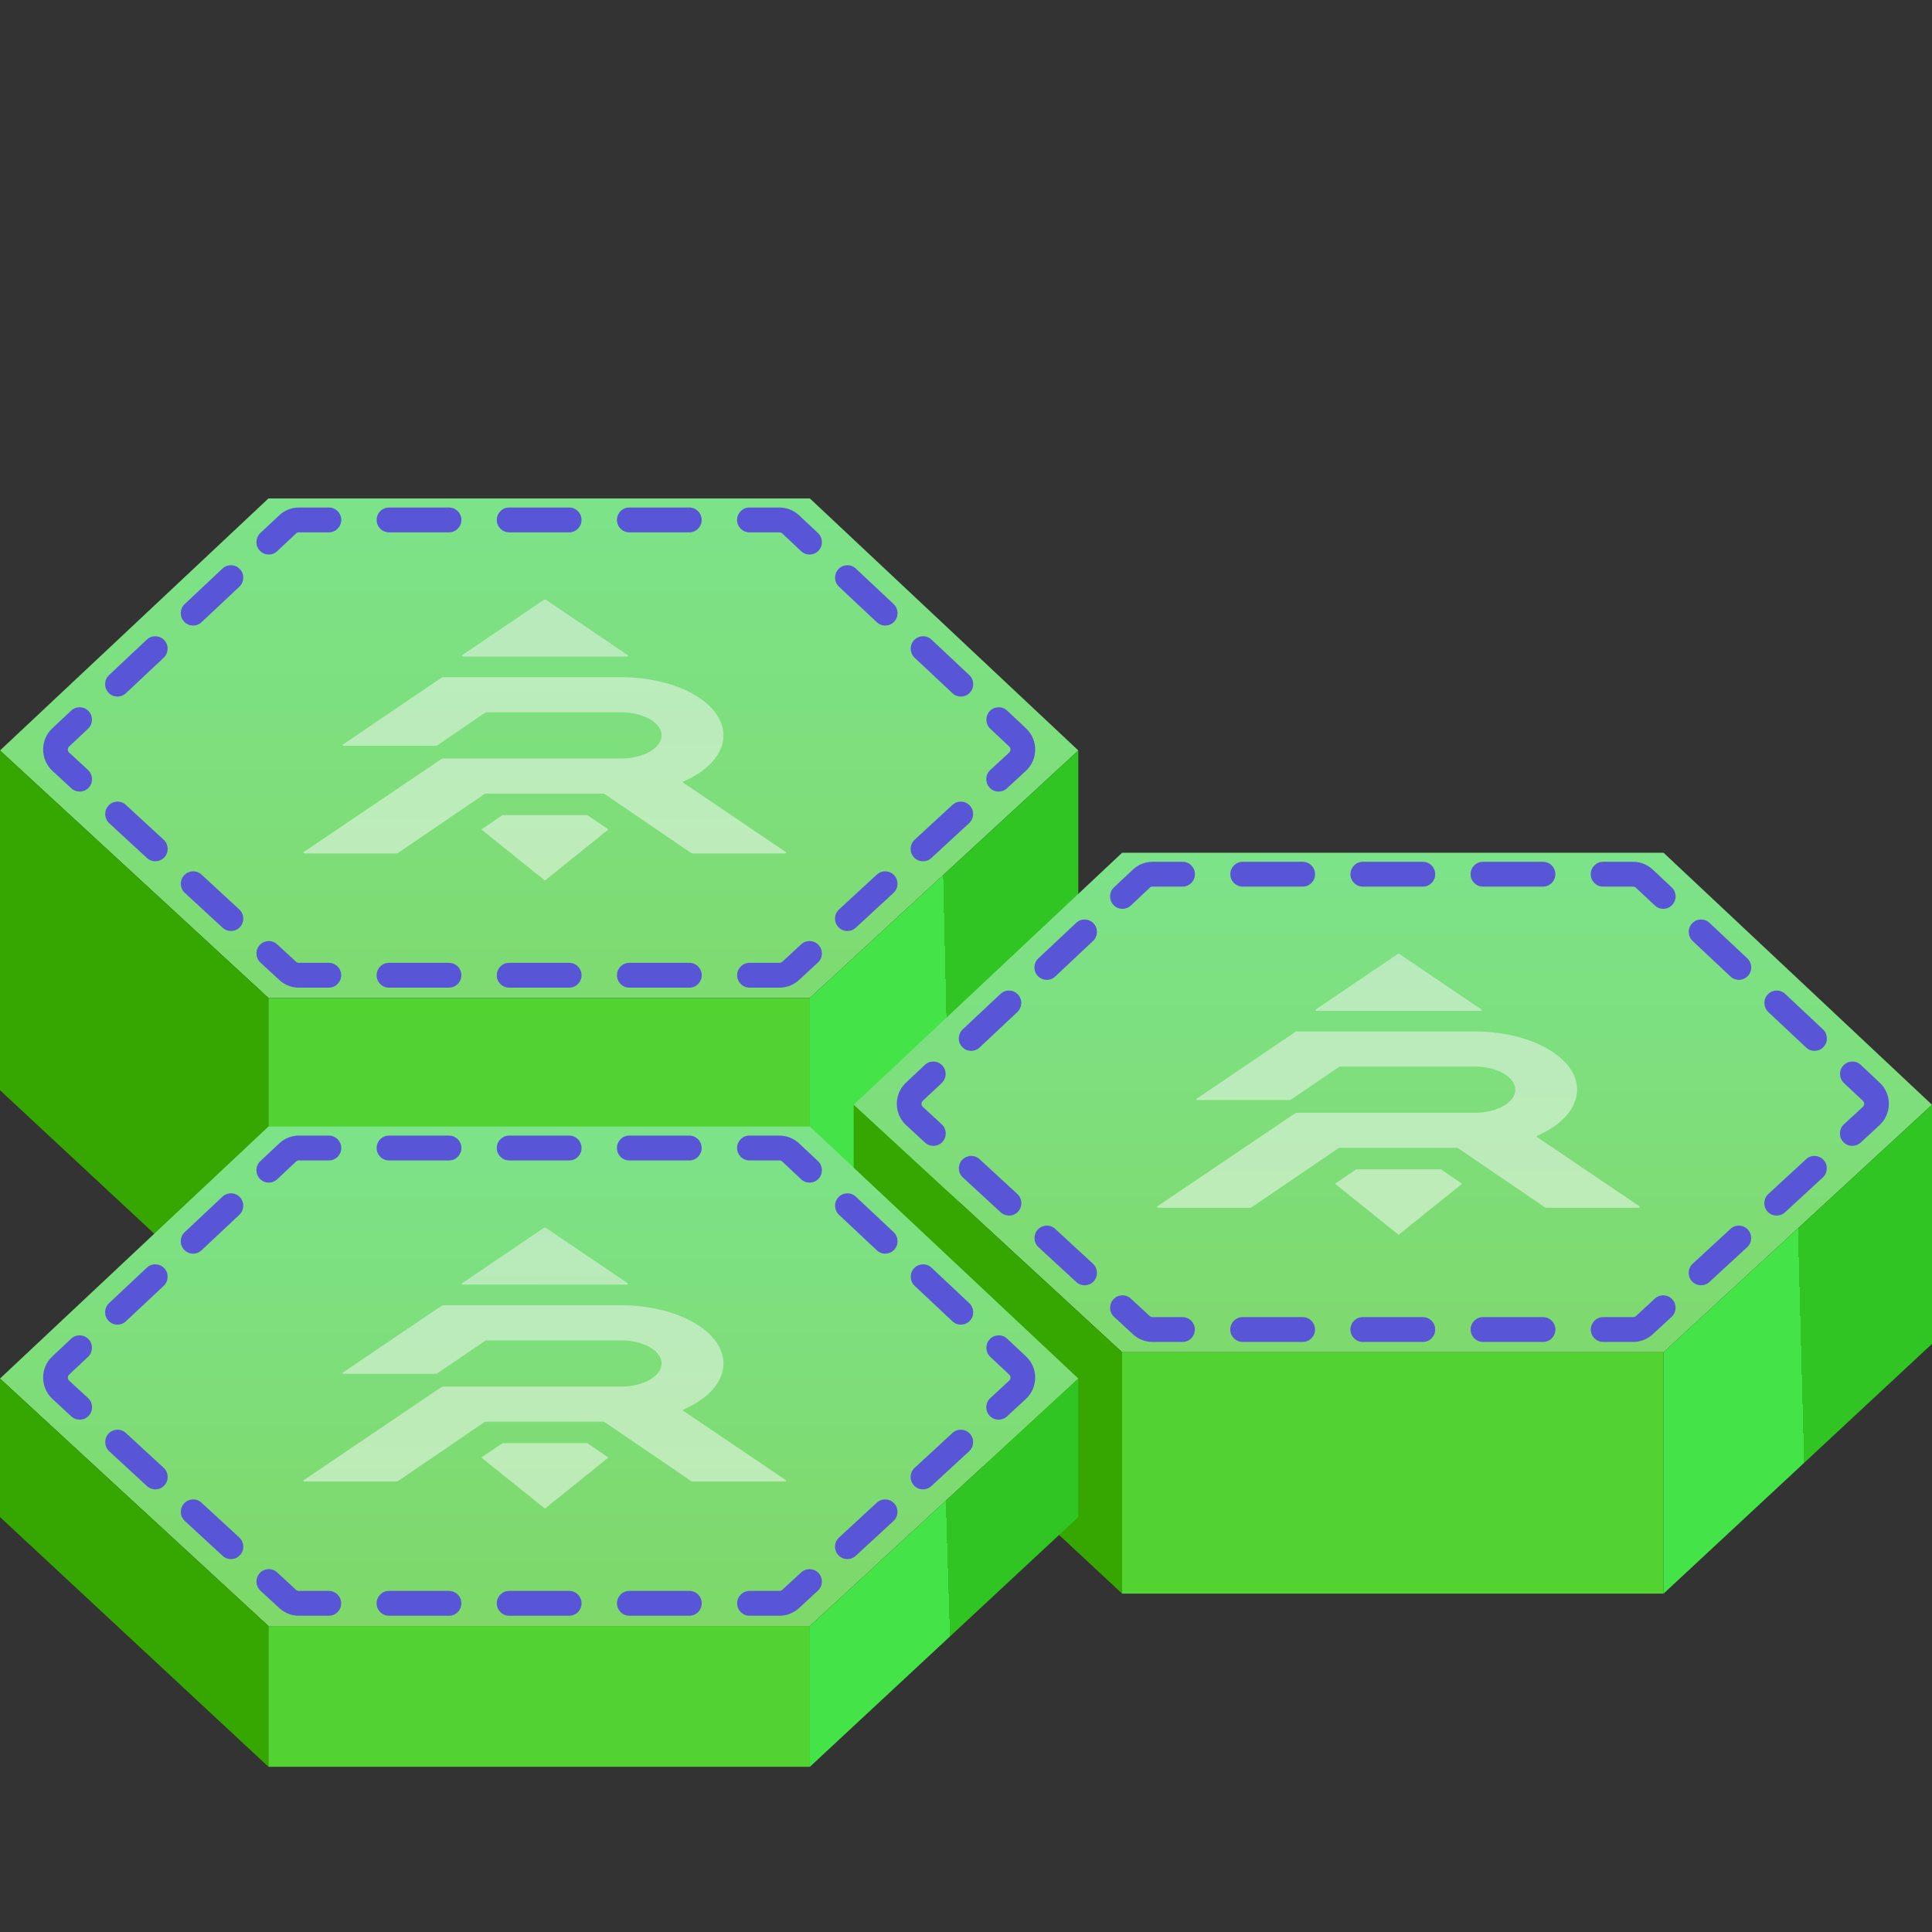
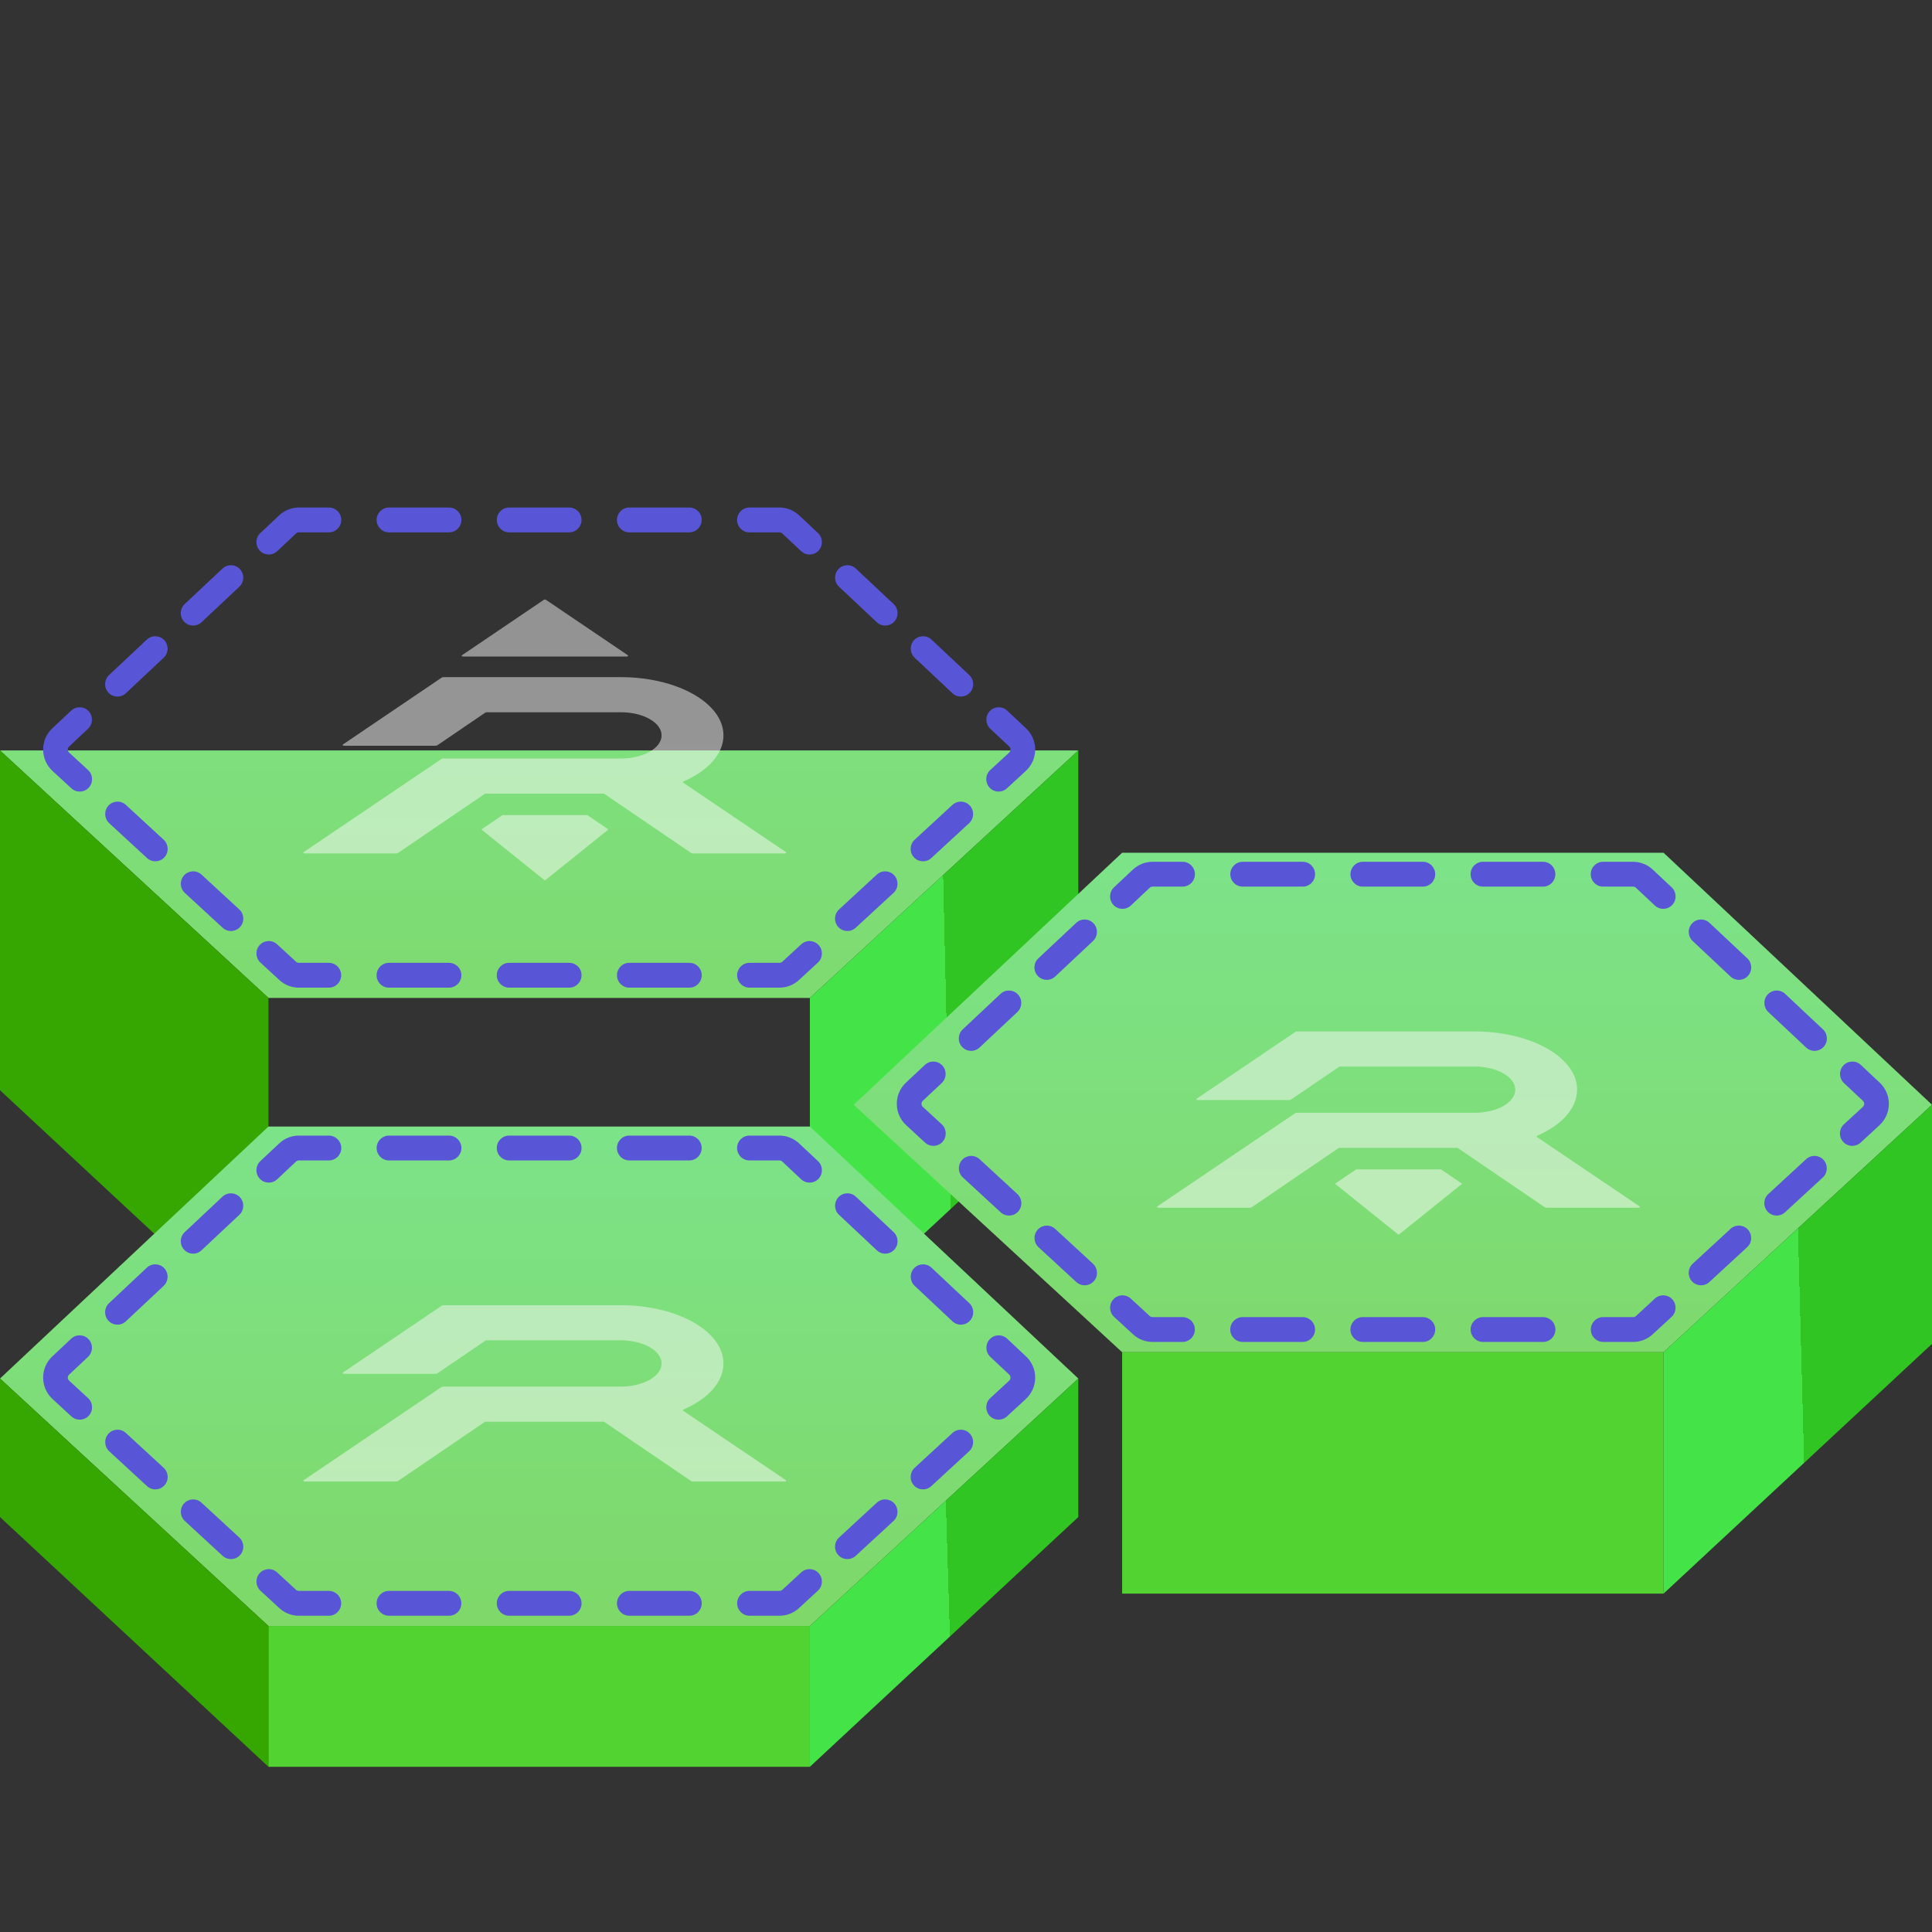
<svg xmlns="http://www.w3.org/2000/svg" width="96" height="96" viewBox="0 0 96 96" fill="none">
  <rect x="0" y="0" width="96" height="96" fill="#333333" stroke="none" />
-   <path d="M0 37.29L13.339 49.587H40.242L53.581 37.29L40.242 24.767H13.339L0 37.29Z" fill="url(#paint0_linear_3133_11)" />
+   <path d="M0 37.29L13.339 49.587H40.242L53.581 37.29H13.339L0 37.29Z" fill="url(#paint0_linear_3133_11)" />
  <path d="M13.339 49.587L0 37.29V54.172L13.339 66.581V49.587Z" fill="#35A700" />
-   <path d="M13.339 49.587V66.581H40.242V49.587H13.339Z" fill="#52D332" />
  <path d="M53.581 37.29L40.242 49.587V66.581L53.581 54.172V37.29Z" fill="url(#paint1_linear_3133_11)" />
  <path fill-rule="evenodd" clip-rule="evenodd" d="M14.851 26.452C14.8 26.452 14.75 26.471 14.712 26.507L13.772 27.389C13.525 27.622 13.137 27.608 12.906 27.359C12.675 27.11 12.688 26.719 12.936 26.487L13.876 25.605C14.14 25.356 14.489 25.218 14.851 25.218H16.344C16.682 25.218 16.957 25.494 16.957 25.835C16.957 26.175 16.682 26.452 16.344 26.452H14.851ZM18.715 25.835C18.715 25.494 18.99 25.218 19.329 25.218H22.313C22.652 25.218 22.927 25.494 22.927 25.835C22.927 26.175 22.652 26.452 22.313 26.452H19.329C18.99 26.452 18.715 26.175 18.715 25.835ZM24.685 25.835C24.685 25.494 24.96 25.218 25.298 25.218H28.283C28.622 25.218 28.896 25.494 28.896 25.835C28.896 26.175 28.622 26.452 28.283 26.452H25.298C24.96 26.452 24.685 26.175 24.685 25.835ZM30.655 25.835C30.655 25.494 30.929 25.218 31.268 25.218H34.253C34.591 25.218 34.866 25.494 34.866 25.835C34.866 26.175 34.591 26.452 34.253 26.452H31.268C30.929 26.452 30.655 26.175 30.655 25.835ZM36.625 25.835C36.625 25.494 36.899 25.218 37.238 25.218H38.73C39.092 25.218 39.441 25.356 39.706 25.605L40.646 26.487C40.893 26.719 40.907 27.11 40.676 27.359C40.445 27.608 40.057 27.622 39.809 27.389L38.87 26.507C38.832 26.471 38.782 26.452 38.73 26.452H37.238C36.899 26.452 36.625 26.175 36.625 25.835ZM11.923 28.282C12.154 28.531 12.14 28.921 11.893 29.154L10.013 30.918C9.766 31.151 9.378 31.137 9.147 30.888C8.916 30.639 8.929 30.248 9.177 30.016L11.056 28.251C11.304 28.019 11.692 28.032 11.923 28.282ZM41.659 28.282C41.89 28.032 42.278 28.019 42.525 28.251L44.405 30.016C44.652 30.248 44.666 30.639 44.435 30.888C44.204 31.137 43.816 31.151 43.568 30.918L41.689 29.154C41.441 28.921 41.428 28.531 41.659 28.282ZM45.418 31.811C45.649 31.561 46.037 31.548 46.284 31.78L48.164 33.545C48.411 33.777 48.425 34.167 48.194 34.417C47.963 34.666 47.575 34.679 47.327 34.447L45.448 32.682C45.2 32.45 45.187 32.06 45.418 31.811ZM8.164 31.811C8.395 32.06 8.381 32.45 8.134 32.682L6.254 34.447C6.006 34.679 5.619 34.666 5.388 34.417C5.157 34.167 5.17 33.777 5.418 33.545L7.297 31.78C7.545 31.548 7.933 31.561 8.164 31.811ZM49.177 35.339C49.408 35.09 49.796 35.077 50.043 35.309L50.983 36.191C51.593 36.764 51.589 37.739 50.973 38.306L50.034 39.172C49.784 39.402 49.397 39.385 49.168 39.133C48.939 38.882 48.956 38.492 49.206 38.262L50.145 37.396C50.233 37.315 50.234 37.175 50.147 37.094L49.207 36.211C48.959 35.979 48.946 35.589 49.177 35.339ZM4.405 35.339C4.636 35.589 4.622 35.979 4.375 36.211L3.435 37.094C3.348 37.175 3.348 37.315 3.436 37.396L4.376 38.262C4.625 38.492 4.642 38.882 4.414 39.133C4.185 39.385 3.797 39.402 3.547 39.172L2.608 38.306C1.993 37.739 1.988 36.764 2.598 36.191L3.538 35.309C3.786 35.077 4.174 35.09 4.405 35.339ZM5.388 40.032C5.617 39.781 6.005 39.764 6.254 39.994L8.133 41.726C8.383 41.956 8.4 42.346 8.171 42.597C7.942 42.849 7.555 42.866 7.305 42.636L5.426 40.904C5.177 40.673 5.16 40.283 5.388 40.032ZM48.193 40.032C48.422 40.283 48.405 40.673 48.155 40.904L46.276 42.636C46.027 42.866 45.639 42.849 45.41 42.597C45.181 42.346 45.199 41.956 45.448 41.726L47.327 39.994C47.577 39.764 47.965 39.781 48.193 40.032ZM44.436 43.496C44.664 43.747 44.647 44.137 44.398 44.368L42.519 46.1C42.269 46.33 41.881 46.313 41.653 46.061C41.424 45.81 41.441 45.42 41.691 45.19L43.569 43.458C43.819 43.227 44.207 43.245 44.436 43.496ZM9.146 43.496C9.375 43.245 9.762 43.227 10.012 43.458L11.891 45.19C12.14 45.42 12.158 45.81 11.929 46.061C11.7 46.313 11.312 46.33 11.063 46.1L9.184 44.368C8.934 44.137 8.917 43.747 9.146 43.496ZM12.903 46.96C13.132 46.709 13.52 46.691 13.77 46.922L14.709 47.788C14.747 47.822 14.796 47.842 14.847 47.842H16.34C16.679 47.842 16.953 48.118 16.953 48.459C16.953 48.799 16.679 49.076 16.34 49.076H14.847C14.489 49.076 14.145 48.941 13.881 48.697L12.941 47.831C12.692 47.601 12.675 47.211 12.903 46.96ZM40.678 46.96C40.907 47.211 40.89 47.601 40.64 47.831L39.701 48.697C39.437 48.941 39.092 49.076 38.734 49.076H37.241C36.903 49.076 36.628 48.799 36.628 48.459C36.628 48.118 36.903 47.842 37.241 47.842H38.734C38.785 47.842 38.835 47.822 38.872 47.788L39.812 46.922C40.062 46.691 40.449 46.709 40.678 46.96ZM18.713 48.459C18.713 48.118 18.987 47.842 19.326 47.842H22.312C22.65 47.842 22.925 48.118 22.925 48.459C22.925 48.799 22.65 49.076 22.312 49.076H19.326C18.987 49.076 18.713 48.799 18.713 48.459ZM24.685 48.459C24.685 48.118 24.959 47.842 25.298 47.842H28.284C28.622 47.842 28.897 48.118 28.897 48.459C28.897 48.799 28.622 49.076 28.284 49.076H25.298C24.959 49.076 24.685 48.799 24.685 48.459ZM30.657 48.459C30.657 48.118 30.931 47.842 31.27 47.842H34.255C34.594 47.842 34.869 48.118 34.869 48.459C34.869 48.799 34.594 49.076 34.255 49.076H31.27C30.931 49.076 30.657 48.799 30.657 48.459Z" fill="#5856D6" />
  <g opacity="0.5">
    <path d="M23.933 41.226C23.928 41.222 23.926 41.22 23.925 41.218C23.924 41.216 23.925 41.214 23.926 41.213C23.927 41.211 23.929 41.209 23.934 41.205L24.959 40.508C24.962 40.505 24.964 40.505 24.966 40.504C24.968 40.503 24.969 40.502 24.971 40.502C24.974 40.502 24.976 40.502 24.982 40.502H29.171C29.176 40.502 29.178 40.502 29.18 40.502C29.183 40.502 29.184 40.503 29.186 40.504C29.188 40.505 29.19 40.505 29.193 40.508L30.218 41.205C30.223 41.209 30.225 41.211 30.226 41.213C30.227 41.214 30.228 41.216 30.227 41.218C30.226 41.22 30.224 41.222 30.219 41.226L27.1 43.733C27.092 43.739 27.088 43.742 27.083 43.743C27.078 43.744 27.073 43.744 27.069 43.743C27.064 43.742 27.06 43.739 27.052 43.733L23.933 41.226Z" fill="url(#paint2_linear_3133_11)" />
    <path d="M24.158 39.434C24.14 39.434 24.13 39.434 24.121 39.435C24.114 39.436 24.106 39.438 24.1 39.441C24.092 39.444 24.086 39.448 24.074 39.456L19.796 42.369C19.776 42.382 19.765 42.389 19.753 42.394C19.742 42.398 19.73 42.402 19.717 42.404C19.703 42.406 19.687 42.406 19.656 42.406H15.227C15.152 42.406 15.114 42.406 15.095 42.397C15.079 42.39 15.069 42.378 15.07 42.366C15.07 42.352 15.095 42.336 15.143 42.303L21.915 37.727C21.935 37.713 21.945 37.706 21.957 37.702C21.968 37.697 21.98 37.694 21.993 37.692C22.008 37.69 22.023 37.69 22.055 37.69H30.848C31.967 37.69 32.874 37.175 32.874 36.541C32.874 35.906 31.967 35.391 30.848 35.391H24.227C24.196 35.391 24.18 35.391 24.166 35.393C24.153 35.395 24.141 35.399 24.13 35.403C24.117 35.408 24.107 35.415 24.087 35.428L21.752 37.018C21.732 37.032 21.721 37.039 21.709 37.044C21.698 37.048 21.686 37.051 21.673 37.053C21.659 37.056 21.643 37.056 21.612 37.056H17.183C17.107 37.056 17.07 37.056 17.051 37.047C17.035 37.039 17.025 37.028 17.026 37.016C17.026 37.002 17.05 36.986 17.099 36.953L21.927 33.684C21.948 33.671 21.958 33.664 21.97 33.659C21.981 33.655 21.993 33.651 22.006 33.65C22.02 33.647 22.036 33.647 22.067 33.647H30.848C33.665 33.647 35.948 34.943 35.948 36.541C35.948 37.465 35.183 38.289 33.992 38.818C33.96 38.833 33.943 38.84 33.936 38.849C33.93 38.857 33.929 38.865 33.932 38.874C33.936 38.883 33.949 38.892 33.975 38.91L38.996 42.303C39.045 42.336 39.069 42.352 39.07 42.366C39.07 42.378 39.061 42.39 39.044 42.397C39.026 42.406 38.988 42.406 38.913 42.406H34.461C34.43 42.406 34.414 42.406 34.4 42.404C34.387 42.402 34.375 42.398 34.364 42.394C34.351 42.389 34.341 42.382 34.321 42.369L30.043 39.456C30.031 39.448 30.025 39.444 30.017 39.441C30.011 39.438 30.004 39.436 29.996 39.435C29.987 39.434 29.977 39.434 29.959 39.434H24.158Z" fill="url(#paint3_linear_3133_11)" />
    <path d="M23.096 32.623C23.021 32.623 22.983 32.623 22.965 32.614C22.948 32.606 22.939 32.595 22.939 32.583C22.94 32.569 22.964 32.552 23.012 32.52L26.992 29.826C27.021 29.806 27.035 29.796 27.053 29.793C27.068 29.79 27.084 29.79 27.099 29.793C27.116 29.796 27.131 29.806 27.16 29.826L31.14 32.52C31.188 32.552 31.212 32.569 31.213 32.583C31.213 32.595 31.204 32.606 31.188 32.614C31.169 32.623 31.131 32.623 31.056 32.623H23.096Z" fill="url(#paint4_linear_3133_11)" />
  </g>
  <path d="M42.419 54.895L55.758 67.191H82.661L96 54.895L82.661 42.372H55.758L42.419 54.895Z" fill="url(#paint5_linear_3133_11)" />
-   <path d="M55.758 67.191L42.419 54.895V66.776L55.758 79.186V67.191Z" fill="#35A700" />
  <path d="M55.758 67.191V79.186H82.661V67.191H55.758Z" fill="#52D332" />
  <path d="M96 54.895L82.661 67.191V79.186L96 66.776V54.895Z" fill="url(#paint6_linear_3133_11)" />
  <path fill-rule="evenodd" clip-rule="evenodd" d="M57.27 44.056C57.218 44.056 57.168 44.076 57.13 44.112L56.191 44.994C55.943 45.226 55.555 45.213 55.324 44.964C55.093 44.714 55.107 44.324 55.354 44.091L56.294 43.209C56.559 42.961 56.908 42.822 57.27 42.822H58.762C59.101 42.822 59.375 43.099 59.375 43.439C59.375 43.78 59.101 44.056 58.762 44.056H57.27ZM61.134 43.439C61.134 43.099 61.409 42.822 61.747 42.822H64.732C65.071 42.822 65.345 43.099 65.345 43.439C65.345 43.78 65.071 44.056 64.732 44.056H61.747C61.409 44.056 61.134 43.78 61.134 43.439ZM67.104 43.439C67.104 43.099 67.378 42.822 67.717 42.822H70.702C71.04 42.822 71.315 43.099 71.315 43.439C71.315 43.78 71.04 44.056 70.702 44.056H67.717C67.378 44.056 67.104 43.78 67.104 43.439ZM73.073 43.439C73.073 43.099 73.348 42.822 73.687 42.822H76.671C77.01 42.822 77.284 43.099 77.284 43.439C77.284 43.78 77.01 44.056 76.671 44.056H73.687C73.348 44.056 73.073 43.78 73.073 43.439ZM79.043 43.439C79.043 43.099 79.318 42.822 79.656 42.822H81.149C81.511 42.822 81.86 42.961 82.124 43.209L83.064 44.091C83.312 44.324 83.325 44.714 83.094 44.964C82.863 45.213 82.475 45.226 82.228 44.994L81.288 44.112C81.25 44.076 81.2 44.056 81.149 44.056H79.656C79.318 44.056 79.043 43.78 79.043 43.439ZM54.341 45.886C54.572 46.135 54.559 46.526 54.311 46.758L52.432 48.523C52.184 48.755 51.796 48.742 51.565 48.492C51.334 48.243 51.348 47.853 51.595 47.62L53.475 45.856C53.722 45.623 54.11 45.637 54.341 45.886ZM84.077 45.886C84.308 45.637 84.696 45.623 84.944 45.856L86.823 47.62C87.071 47.853 87.084 48.243 86.853 48.492C86.622 48.742 86.234 48.755 85.987 48.523L84.107 46.758C83.86 46.526 83.846 46.135 84.077 45.886ZM87.836 49.415C88.067 49.166 88.455 49.152 88.703 49.385L90.582 51.149C90.83 51.382 90.843 51.772 90.612 52.021C90.381 52.27 89.993 52.284 89.746 52.052L87.866 50.287C87.619 50.055 87.605 49.664 87.836 49.415ZM50.582 49.415C50.813 49.664 50.8 50.055 50.552 50.287L48.673 52.052C48.425 52.284 48.037 52.27 47.806 52.021C47.575 51.772 47.589 51.382 47.836 51.149L49.716 49.385C49.963 49.152 50.351 49.166 50.582 49.415ZM91.595 52.944C91.826 52.695 92.214 52.681 92.462 52.914L93.401 53.796C94.012 54.369 94.007 55.343 93.392 55.91L92.453 56.776C92.203 57.006 91.815 56.989 91.586 56.738C91.358 56.487 91.375 56.096 91.624 55.866L92.564 55C92.652 54.919 92.652 54.78 92.565 54.698L91.625 53.816C91.378 53.584 91.364 53.193 91.595 52.944ZM46.823 52.944C47.054 53.193 47.041 53.584 46.793 53.816L45.853 54.698C45.766 54.78 45.767 54.919 45.855 55L46.794 55.866C47.044 56.096 47.061 56.487 46.832 56.738C46.603 56.989 46.216 57.006 45.966 56.776L45.027 55.91C44.411 55.343 44.407 54.369 45.017 53.796L45.957 52.914C46.204 52.681 46.592 52.695 46.823 52.944ZM47.807 57.636C48.035 57.385 48.423 57.368 48.673 57.598L50.552 59.33C50.801 59.56 50.819 59.951 50.59 60.202C50.361 60.453 49.973 60.47 49.724 60.24L47.845 58.508C47.595 58.278 47.578 57.888 47.807 57.636ZM90.612 57.636C90.841 57.888 90.823 58.278 90.574 58.508L88.695 60.24C88.445 60.47 88.058 60.453 87.829 60.202C87.6 59.951 87.617 59.56 87.867 59.33L89.746 57.598C89.995 57.368 90.383 57.385 90.612 57.636ZM86.854 61.1C87.083 61.352 87.066 61.742 86.816 61.972L84.937 63.704C84.688 63.934 84.3 63.917 84.071 63.666C83.843 63.415 83.859 63.024 84.109 62.794L85.988 61.062C86.238 60.832 86.626 60.849 86.854 61.1ZM51.564 61.1C51.793 60.849 52.181 60.832 52.431 61.062L54.309 62.794C54.559 63.024 54.576 63.415 54.347 63.666C54.119 63.917 53.731 63.934 53.481 63.704L51.602 61.972C51.353 61.742 51.336 61.352 51.564 61.1ZM55.322 64.564C55.551 64.313 55.938 64.296 56.188 64.526L57.128 65.392C57.165 65.427 57.215 65.446 57.266 65.446H58.759C59.097 65.446 59.372 65.722 59.372 66.063C59.372 66.404 59.097 66.68 58.759 66.68H57.266C56.908 66.68 56.563 66.545 56.299 66.302L55.36 65.436C55.11 65.206 55.093 64.816 55.322 64.564ZM83.097 64.564C83.325 64.816 83.308 65.206 83.059 65.436L82.119 66.302C81.855 66.545 81.511 66.68 81.153 66.68H79.66C79.321 66.68 79.047 66.404 79.047 66.063C79.047 65.722 79.321 65.446 79.66 65.446H81.153C81.204 65.446 81.253 65.427 81.291 65.392L82.23 64.526C82.48 64.296 82.868 64.313 83.097 64.564ZM61.131 66.063C61.131 65.722 61.406 65.446 61.745 65.446H64.73C65.069 65.446 65.344 65.722 65.344 66.063C65.344 66.404 65.069 66.68 64.73 66.68H61.745C61.406 66.68 61.131 66.404 61.131 66.063ZM67.103 66.063C67.103 65.722 67.378 65.446 67.716 65.446H70.702C71.041 65.446 71.315 65.722 71.315 66.063C71.315 66.404 71.041 66.68 70.702 66.68H67.716C67.378 66.68 67.103 66.404 67.103 66.063ZM73.075 66.063C73.075 65.722 73.35 65.446 73.688 65.446H76.674C77.013 65.446 77.287 65.722 77.287 66.063C77.287 66.404 77.013 66.68 76.674 66.68H73.688C73.35 66.68 73.075 66.404 73.075 66.063Z" fill="#5856D6" />
  <g opacity="0.5">
    <path d="M66.352 58.831C66.347 58.827 66.345 58.825 66.344 58.823C66.343 58.821 66.343 58.819 66.344 58.817C66.345 58.815 66.348 58.814 66.353 58.81L67.378 58.112C67.381 58.11 67.383 58.109 67.385 58.108C67.386 58.108 67.388 58.107 67.39 58.107C67.392 58.106 67.395 58.106 67.4 58.106H71.589C71.594 58.106 71.597 58.106 71.599 58.107C71.601 58.107 71.603 58.108 71.605 58.108C71.607 58.109 71.608 58.11 71.612 58.112L72.636 58.81C72.641 58.814 72.644 58.815 72.645 58.817C72.646 58.819 72.646 58.821 72.645 58.823C72.645 58.825 72.642 58.827 72.638 58.831L69.518 61.337C69.51 61.344 69.507 61.347 69.501 61.348C69.497 61.349 69.492 61.349 69.488 61.348C69.483 61.347 69.479 61.344 69.471 61.337L66.352 58.831Z" fill="url(#paint7_linear_3133_11)" />
    <path d="M66.577 57.038C66.558 57.038 66.549 57.038 66.54 57.04C66.532 57.041 66.525 57.043 66.518 57.045C66.511 57.048 66.505 57.053 66.493 57.061L62.215 59.974C62.194 59.987 62.184 59.994 62.172 59.999C62.161 60.003 62.149 60.007 62.136 60.008C62.121 60.011 62.106 60.011 62.075 60.011H57.645C57.57 60.011 57.533 60.011 57.514 60.002C57.497 59.995 57.488 59.983 57.488 59.971C57.489 59.957 57.513 59.941 57.562 59.908L64.334 55.331C64.354 55.318 64.364 55.311 64.376 55.306C64.387 55.302 64.399 55.299 64.412 55.297C64.426 55.294 64.442 55.294 64.473 55.294H73.267C74.386 55.294 75.293 54.78 75.293 54.145C75.293 53.51 74.386 52.996 73.267 52.996H66.646C66.615 52.996 66.599 52.996 66.584 52.998C66.572 53 66.559 53.003 66.548 53.008C66.536 53.013 66.526 53.019 66.506 53.033L64.17 54.623C64.15 54.637 64.14 54.644 64.128 54.648C64.117 54.653 64.105 54.656 64.092 54.658C64.077 54.66 64.062 54.66 64.031 54.66H59.601C59.526 54.66 59.489 54.66 59.47 54.652C59.453 54.644 59.444 54.633 59.444 54.62C59.445 54.607 59.469 54.59 59.517 54.557L64.346 51.289C64.366 51.275 64.376 51.269 64.389 51.264C64.4 51.259 64.412 51.256 64.424 51.254C64.439 51.252 64.455 51.252 64.486 51.252H73.267C76.083 51.252 78.366 52.547 78.366 54.145C78.366 55.07 77.602 55.894 76.411 56.423C76.378 56.438 76.362 56.445 76.355 56.454C76.349 56.462 76.347 56.47 76.351 56.478C76.354 56.488 76.367 56.497 76.393 56.514L81.415 59.908C81.464 59.941 81.488 59.957 81.488 59.971C81.489 59.983 81.479 59.995 81.463 60.002C81.444 60.011 81.407 60.011 81.331 60.011H76.88C76.849 60.011 76.833 60.011 76.818 60.008C76.805 60.007 76.793 60.003 76.782 59.999C76.77 59.994 76.76 59.987 76.74 59.974L72.462 57.061C72.45 57.053 72.443 57.048 72.436 57.045C72.429 57.043 72.422 57.041 72.414 57.04C72.406 57.038 72.396 57.038 72.377 57.038H66.577Z" fill="url(#paint8_linear_3133_11)" />
-     <path d="M65.515 50.227C65.439 50.227 65.402 50.227 65.383 50.218C65.367 50.211 65.357 50.199 65.358 50.187C65.358 50.173 65.382 50.157 65.431 50.124L69.411 47.43C69.44 47.411 69.454 47.401 69.471 47.398C69.486 47.395 69.503 47.395 69.518 47.398C69.535 47.401 69.55 47.411 69.578 47.43L73.558 50.124C73.607 50.157 73.631 50.173 73.632 50.187C73.632 50.199 73.623 50.211 73.606 50.218C73.587 50.227 73.55 50.227 73.475 50.227H65.515Z" fill="url(#paint9_linear_3133_11)" />
  </g>
  <path d="M0 68.499L13.339 80.796H40.242L53.581 68.499L40.242 55.977H13.339L0 68.499Z" fill="url(#paint10_linear_3133_11)" />
  <path d="M13.339 80.796L0 68.499V75.381L13.339 87.791V80.796Z" fill="#35A700" />
  <path d="M13.339 80.796V87.791H40.242V80.796H13.339Z" fill="#52D332" />
  <path d="M53.581 68.499L40.242 80.796V87.791L53.581 75.381V68.499Z" fill="url(#paint11_linear_3133_11)" />
  <path fill-rule="evenodd" clip-rule="evenodd" d="M14.851 57.661C14.8 57.661 14.75 57.681 14.712 57.716L13.772 58.599C13.525 58.831 13.137 58.817 12.906 58.568C12.675 58.319 12.688 57.929 12.936 57.696L13.876 56.814C14.14 56.565 14.489 56.427 14.851 56.427H16.344C16.682 56.427 16.957 56.703 16.957 57.044C16.957 57.385 16.682 57.661 16.344 57.661H14.851ZM18.715 57.044C18.715 56.703 18.99 56.427 19.329 56.427H22.313C22.652 56.427 22.927 56.703 22.927 57.044C22.927 57.385 22.652 57.661 22.313 57.661H19.329C18.99 57.661 18.715 57.385 18.715 57.044ZM24.685 57.044C24.685 56.703 24.96 56.427 25.298 56.427H28.283C28.622 56.427 28.896 56.703 28.896 57.044C28.896 57.385 28.622 57.661 28.283 57.661H25.298C24.96 57.661 24.685 57.385 24.685 57.044ZM30.655 57.044C30.655 56.703 30.929 56.427 31.268 56.427H34.253C34.591 56.427 34.866 56.703 34.866 57.044C34.866 57.385 34.591 57.661 34.253 57.661H31.268C30.929 57.661 30.655 57.385 30.655 57.044ZM36.625 57.044C36.625 56.703 36.899 56.427 37.238 56.427H38.73C39.092 56.427 39.441 56.565 39.706 56.814L40.646 57.696C40.893 57.929 40.907 58.319 40.676 58.568C40.445 58.817 40.057 58.831 39.809 58.599L38.87 57.716C38.832 57.681 38.782 57.661 38.73 57.661H37.238C36.899 57.661 36.625 57.385 36.625 57.044ZM11.923 59.491C12.154 59.74 12.14 60.131 11.893 60.363L10.013 62.127C9.766 62.36 9.378 62.346 9.147 62.097C8.916 61.848 8.929 61.458 9.177 61.225L11.056 59.461C11.304 59.228 11.692 59.242 11.923 59.491ZM41.659 59.491C41.89 59.242 42.278 59.228 42.525 59.461L44.405 61.225C44.652 61.458 44.666 61.848 44.435 62.097C44.204 62.346 43.816 62.36 43.568 62.127L41.689 60.363C41.441 60.131 41.428 59.74 41.659 59.491ZM45.418 63.02C45.649 62.771 46.037 62.757 46.284 62.989L48.164 64.754C48.411 64.986 48.425 65.377 48.194 65.626C47.963 65.875 47.575 65.889 47.327 65.656L45.448 63.892C45.2 63.659 45.187 63.269 45.418 63.02ZM8.164 63.02C8.395 63.269 8.381 63.659 8.134 63.892L6.254 65.656C6.006 65.889 5.619 65.875 5.388 65.626C5.157 65.377 5.17 64.986 5.418 64.754L7.297 62.989C7.545 62.757 7.933 62.771 8.164 63.02ZM49.177 66.549C49.408 66.299 49.796 66.286 50.043 66.518L50.983 67.4C51.593 67.973 51.589 68.948 50.973 69.515L50.034 70.381C49.784 70.611 49.397 70.594 49.168 70.343C48.939 70.091 48.956 69.701 49.206 69.471L50.145 68.605C50.233 68.524 50.234 68.385 50.147 68.303L49.207 67.421C48.959 67.188 48.946 66.798 49.177 66.549ZM4.405 66.549C4.636 66.798 4.622 67.188 4.375 67.421L3.435 68.303C3.348 68.385 3.348 68.524 3.436 68.605L4.376 69.471C4.625 69.701 4.642 70.091 4.414 70.343C4.185 70.594 3.797 70.611 3.547 70.381L2.608 69.515C1.993 68.948 1.988 67.973 2.598 67.4L3.538 66.518C3.786 66.286 4.174 66.299 4.405 66.549ZM5.388 71.241C5.617 70.99 6.005 70.973 6.254 71.203L8.133 72.935C8.383 73.165 8.4 73.555 8.171 73.807C7.942 74.058 7.555 74.075 7.305 73.845L5.426 72.113C5.177 71.883 5.16 71.493 5.388 71.241ZM48.193 71.241C48.422 71.493 48.405 71.883 48.155 72.113L46.276 73.845C46.027 74.075 45.639 74.058 45.41 73.807C45.181 73.555 45.199 73.165 45.448 72.935L47.327 71.203C47.577 70.973 47.965 70.99 48.193 71.241ZM44.436 74.705C44.664 74.957 44.647 75.347 44.398 75.577L42.519 77.309C42.269 77.539 41.881 77.522 41.653 77.271C41.424 77.019 41.441 76.629 41.691 76.399L43.569 74.667C43.819 74.437 44.207 74.454 44.436 74.705ZM9.146 74.705C9.375 74.454 9.762 74.437 10.012 74.667L11.891 76.399C12.14 76.629 12.158 77.019 11.929 77.271C11.7 77.522 11.312 77.539 11.063 77.309L9.184 75.577C8.934 75.347 8.917 74.957 9.146 74.705ZM12.903 78.169C13.132 77.918 13.52 77.901 13.77 78.131L14.709 78.997C14.747 79.032 14.796 79.051 14.847 79.051H16.34C16.679 79.051 16.953 79.327 16.953 79.668C16.953 80.009 16.679 80.285 16.34 80.285H14.847C14.489 80.285 14.145 80.15 13.881 79.907L12.941 79.041C12.692 78.811 12.675 78.42 12.903 78.169ZM40.678 78.169C40.907 78.42 40.89 78.811 40.64 79.041L39.701 79.907C39.437 80.15 39.092 80.285 38.734 80.285H37.241C36.903 80.285 36.628 80.009 36.628 79.668C36.628 79.327 36.903 79.051 37.241 79.051H38.734C38.785 79.051 38.835 79.032 38.872 78.997L39.812 78.131C40.062 77.901 40.449 77.918 40.678 78.169ZM18.713 79.668C18.713 79.327 18.987 79.051 19.326 79.051H22.312C22.65 79.051 22.925 79.327 22.925 79.668C22.925 80.009 22.65 80.285 22.312 80.285H19.326C18.987 80.285 18.713 80.009 18.713 79.668ZM24.685 79.668C24.685 79.327 24.959 79.051 25.298 79.051H28.284C28.622 79.051 28.897 79.327 28.897 79.668C28.897 80.009 28.622 80.285 28.284 80.285H25.298C24.959 80.285 24.685 80.009 24.685 79.668ZM30.657 79.668C30.657 79.327 30.931 79.051 31.27 79.051H34.255C34.594 79.051 34.869 79.327 34.869 79.668C34.869 80.009 34.594 80.285 34.255 80.285H31.27C30.931 80.285 30.657 80.009 30.657 79.668Z" fill="#5856D6" />
  <g opacity="0.5">
-     <path d="M23.933 72.435C23.928 72.431 23.926 72.429 23.925 72.427C23.924 72.426 23.925 72.424 23.926 72.422C23.927 72.42 23.929 72.418 23.934 72.415L24.959 71.717C24.962 71.715 24.964 71.714 24.966 71.713C24.968 71.712 24.969 71.712 24.971 71.712C24.974 71.711 24.976 71.711 24.982 71.711H29.171C29.176 71.711 29.178 71.711 29.18 71.712C29.183 71.712 29.184 71.712 29.186 71.713C29.188 71.714 29.19 71.715 29.193 71.717L30.218 72.415C30.223 72.418 30.225 72.42 30.226 72.422C30.227 72.424 30.228 72.426 30.227 72.427C30.226 72.429 30.224 72.431 30.219 72.435L27.1 74.942C27.092 74.948 27.088 74.951 27.083 74.953C27.078 74.954 27.073 74.954 27.069 74.953C27.064 74.951 27.06 74.948 27.052 74.942L23.933 72.435Z" fill="url(#paint12_linear_3133_11)" />
    <path d="M24.158 70.643C24.14 70.643 24.13 70.643 24.121 70.644C24.114 70.645 24.106 70.647 24.1 70.65C24.092 70.653 24.086 70.657 24.074 70.665L19.796 73.578C19.776 73.592 19.765 73.599 19.753 73.603C19.742 73.608 19.73 73.611 19.717 73.613C19.703 73.615 19.687 73.615 19.656 73.615H15.227C15.152 73.615 15.114 73.615 15.095 73.607C15.079 73.599 15.069 73.588 15.07 73.576C15.07 73.562 15.095 73.545 15.143 73.513L21.915 68.936C21.935 68.922 21.945 68.916 21.957 68.911C21.968 68.906 21.98 68.903 21.993 68.901C22.008 68.899 22.023 68.899 22.055 68.899H30.848C31.967 68.899 32.874 68.385 32.874 67.75C32.874 67.115 31.967 66.6 30.848 66.6H24.227C24.196 66.6 24.18 66.6 24.166 66.603C24.153 66.605 24.141 66.608 24.13 66.612C24.117 66.617 24.107 66.624 24.087 66.638L21.752 68.228C21.732 68.241 21.721 68.248 21.709 68.253C21.698 68.257 21.686 68.261 21.673 68.263C21.659 68.265 21.643 68.265 21.612 68.265H17.183C17.107 68.265 17.07 68.265 17.051 68.256C17.035 68.249 17.025 68.237 17.026 68.225C17.026 68.211 17.05 68.195 17.099 68.162L21.927 64.894C21.948 64.88 21.958 64.873 21.97 64.868C21.981 64.864 21.993 64.861 22.006 64.859C22.02 64.857 22.036 64.857 22.067 64.857H30.848C33.665 64.857 35.948 66.152 35.948 67.75C35.948 68.675 35.183 69.498 33.992 70.028C33.96 70.042 33.943 70.05 33.936 70.058C33.93 70.066 33.929 70.075 33.932 70.083C33.936 70.092 33.949 70.101 33.975 70.119L38.996 73.513C39.045 73.545 39.069 73.562 39.07 73.576C39.07 73.588 39.061 73.599 39.044 73.607C39.026 73.615 38.988 73.615 38.913 73.615H34.461C34.43 73.615 34.414 73.615 34.4 73.613C34.387 73.611 34.375 73.608 34.364 73.603C34.351 73.599 34.341 73.592 34.321 73.578L30.043 70.665C30.031 70.657 30.025 70.653 30.017 70.65C30.011 70.647 30.004 70.645 29.996 70.644C29.987 70.643 29.977 70.643 29.959 70.643H24.158Z" fill="url(#paint13_linear_3133_11)" />
-     <path d="M23.096 63.832C23.021 63.832 22.983 63.832 22.965 63.823C22.948 63.816 22.939 63.804 22.939 63.792C22.94 63.778 22.964 63.762 23.012 63.729L26.992 61.035C27.021 61.016 27.035 61.006 27.053 61.002C27.068 60.999 27.084 60.999 27.099 61.002C27.116 61.006 27.131 61.016 27.16 61.035L31.14 63.729C31.188 63.762 31.212 63.778 31.213 63.792C31.213 63.804 31.204 63.816 31.188 63.823C31.169 63.832 31.131 63.832 31.056 63.832H23.096Z" fill="url(#paint14_linear_3133_11)" />
  </g>
  <defs>
    <linearGradient id="paint0_linear_3133_11" x1="26.791" y1="24.767" x2="26.791" y2="66.581" gradientUnits="userSpaceOnUse">
      <stop stop-color="#7DE389" />
      <stop offset="1" stop-color="#7FD560" />
    </linearGradient>
    <linearGradient id="paint1_linear_3133_11" x1="53.581" y1="46.736" x2="40.301" y2="47.044" gradientUnits="userSpaceOnUse">
      <stop stop-color="#30C522" />
      <stop offset="0.5" stop-color="#30C522" />
      <stop offset="0.5" stop-color="#44E449" />
    </linearGradient>
    <linearGradient id="paint2_linear_3133_11" x1="27.243" y1="-14.354" x2="27.065" y2="56.541" gradientUnits="userSpaceOnUse">
      <stop stop-color="#F1F1F1" />
      <stop offset="0.5" stop-color="#F8F8F8" />
      <stop offset="1" stop-color="white" />
    </linearGradient>
    <linearGradient id="paint3_linear_3133_11" x1="27.107" y1="23.291" x2="27.067" y2="48.847" gradientUnits="userSpaceOnUse">
      <stop stop-color="#F1F1F1" />
      <stop offset="0.5" stop-color="#F8F8F8" />
      <stop offset="1" stop-color="white" />
    </linearGradient>
    <linearGradient id="paint4_linear_3133_11" x1="27.162" y1="28.382" x2="27.132" y2="44.923" gradientUnits="userSpaceOnUse">
      <stop stop-color="#F1F1F1" />
      <stop offset="0.5" stop-color="#F8F8F8" />
      <stop offset="1" stop-color="white" />
    </linearGradient>
    <linearGradient id="paint5_linear_3133_11" x1="69.209" y1="42.372" x2="69.209" y2="79.186" gradientUnits="userSpaceOnUse">
      <stop stop-color="#7DE389" />
      <stop offset="1" stop-color="#7FD560" />
    </linearGradient>
    <linearGradient id="paint6_linear_3133_11" x1="96" y1="61.714" x2="82.722" y2="62.063" gradientUnits="userSpaceOnUse">
      <stop stop-color="#30C522" />
      <stop offset="0.5" stop-color="#30C522" />
      <stop offset="0.5" stop-color="#44E449" />
    </linearGradient>
    <linearGradient id="paint7_linear_3133_11" x1="69.662" y1="3.251" x2="69.484" y2="74.145" gradientUnits="userSpaceOnUse">
      <stop stop-color="#F1F1F1" />
      <stop offset="0.5" stop-color="#F8F8F8" />
      <stop offset="1" stop-color="white" />
    </linearGradient>
    <linearGradient id="paint8_linear_3133_11" x1="69.525" y1="40.895" x2="69.486" y2="66.452" gradientUnits="userSpaceOnUse">
      <stop stop-color="#F1F1F1" />
      <stop offset="0.5" stop-color="#F8F8F8" />
      <stop offset="1" stop-color="white" />
    </linearGradient>
    <linearGradient id="paint9_linear_3133_11" x1="69.581" y1="45.986" x2="69.551" y2="62.528" gradientUnits="userSpaceOnUse">
      <stop stop-color="#F1F1F1" />
      <stop offset="0.5" stop-color="#F8F8F8" />
      <stop offset="1" stop-color="white" />
    </linearGradient>
    <linearGradient id="paint10_linear_3133_11" x1="26.791" y1="55.977" x2="26.791" y2="87.791" gradientUnits="userSpaceOnUse">
      <stop stop-color="#7DE389" />
      <stop offset="1" stop-color="#7FD560" />
    </linearGradient>
    <linearGradient id="paint11_linear_3133_11" x1="53.581" y1="72.691" x2="40.307" y2="73.096" gradientUnits="userSpaceOnUse">
      <stop stop-color="#30C522" />
      <stop offset="0.5" stop-color="#30C522" />
      <stop offset="0.5" stop-color="#44E449" />
    </linearGradient>
    <linearGradient id="paint12_linear_3133_11" x1="27.243" y1="16.856" x2="27.065" y2="87.75" gradientUnits="userSpaceOnUse">
      <stop stop-color="#F1F1F1" />
      <stop offset="0.5" stop-color="#F8F8F8" />
      <stop offset="1" stop-color="white" />
    </linearGradient>
    <linearGradient id="paint13_linear_3133_11" x1="27.107" y1="54.5" x2="27.067" y2="80.056" gradientUnits="userSpaceOnUse">
      <stop stop-color="#F1F1F1" />
      <stop offset="0.5" stop-color="#F8F8F8" />
      <stop offset="1" stop-color="white" />
    </linearGradient>
    <linearGradient id="paint14_linear_3133_11" x1="27.162" y1="59.591" x2="27.132" y2="76.132" gradientUnits="userSpaceOnUse">
      <stop stop-color="#F1F1F1" />
      <stop offset="0.5" stop-color="#F8F8F8" />
      <stop offset="1" stop-color="white" />
    </linearGradient>
  </defs>
</svg>